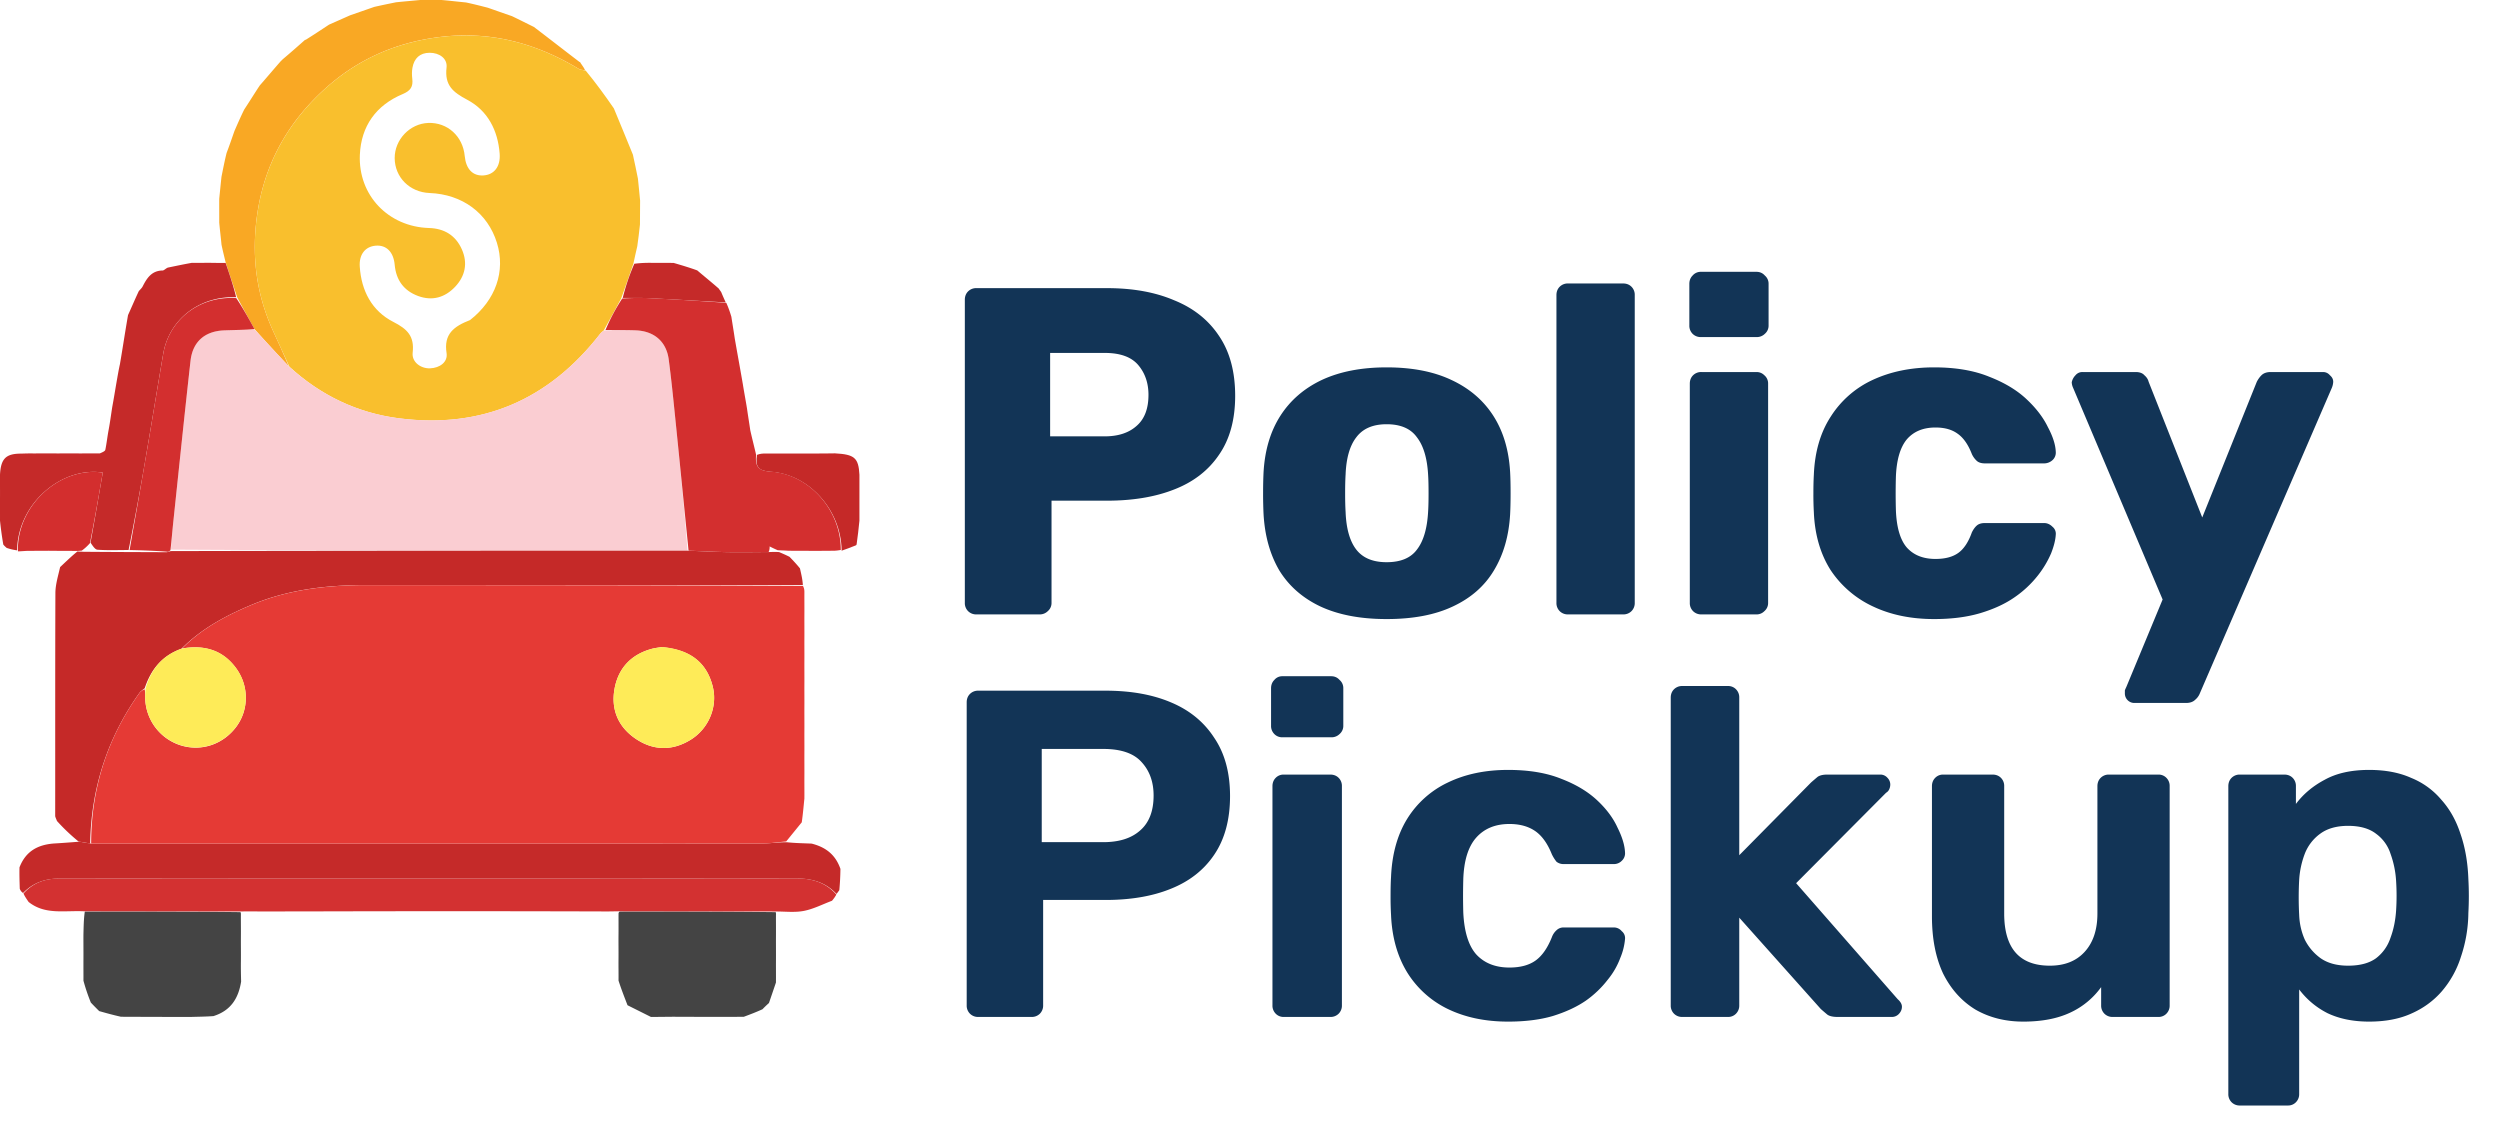
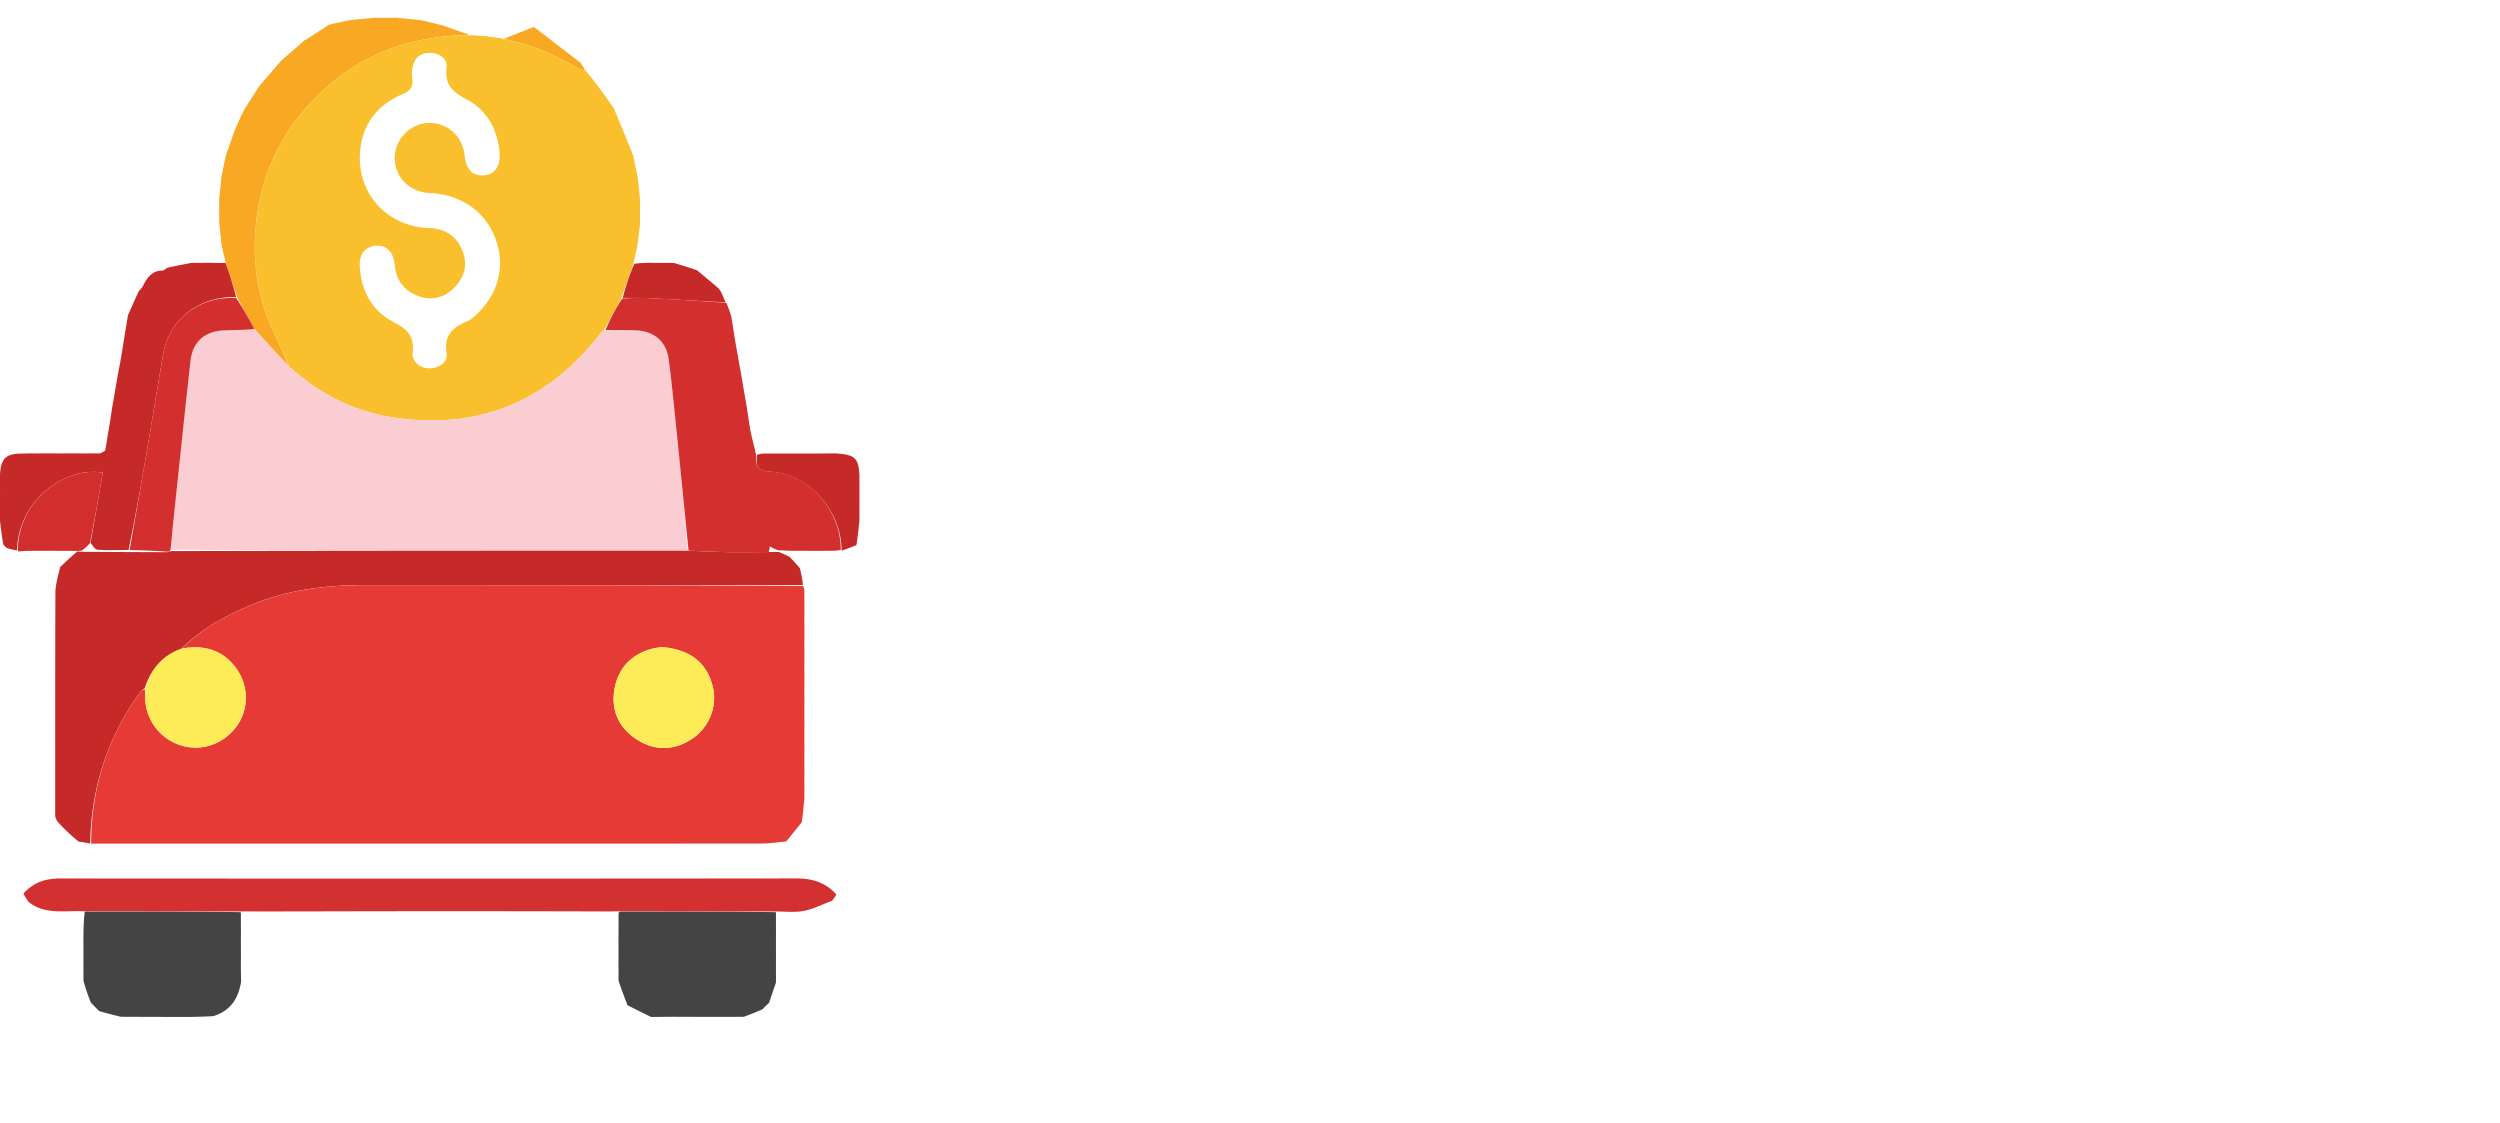
<svg xmlns="http://www.w3.org/2000/svg" width="118" height="53" fill="none">
  <path d="M10.073 47.96c-.34.025-.653.028-1.013.038-1.118.003-2.19-.002-3.35-.007-.403-.09-.715-.179-1.028-.267-.118-.118-.236-.235-.394-.402a9.04 9.04 0 01-.349-1.033c.002-.362-.003-.676 0-1.037.002-.394-.003-.741-.001-1.135.01-.394.014-.742.065-1.093 2.48-.002 4.913 0 7.35.029.013.042.02.058.017.12-.003.36.005.676.001 1.037-.003.394.004.741 0 1.134-.005.36.002.673.01.987-.123.778-.48 1.37-1.308 1.629zm25.916-.324c-.292.135-.57.24-.883.357-1.108.007-2.18.003-3.346-.002l-1.033.01-1.078-.539c-.032-.015-.032-.017-.044-.052-.147-.383-.284-.73-.41-1.125.004-.36-.005-.673-.001-1.032.004-.394-.004-.742 0-1.135.005-.361-.002-.676.002-1.015.015-.041.018-.06.067-.08 2.48 0 4.916.002 7.353.03.002.026.018.074.01.12-.002.362.003.676 0 1.038-.002.393.003.74 0 1.134-.002.36.003.675-.001 1.029-.117.348-.224.658-.33.968a5.418 5.418 0 00-.306.294z" fill="#444" />
-   <path d="M25.2 1.272c.728.554 1.421 1.095 2.148 1.649.034.012.039.01.048.041.092.138.175.244.218.352-.123-.017-.218-.015-.287-.057-2.044-1.236-4.22-1.815-6.632-1.503-2.047.265-3.831 1.059-5.348 2.428-1.865 1.685-2.973 3.764-3.254 6.3-.201 1.81.05 3.516.806 5.16.255.555.507 1.11.73 1.647a83.666 83.666 0 01-1.614-1.754c-.28-.51-.547-.988-.821-1.505-.185-.565-.364-1.092-.547-1.657-.068-.286-.132-.534-.192-.826-.034-.36-.074-.676-.107-1.039.002-.393-.003-.74 0-1.13.037-.361.067-.678.106-1.035.079-.392.147-.743.241-1.122.136-.355.246-.682.373-1.043.155-.353.293-.672.46-1.009.254-.385.478-.751.732-1.134.342-.39.654-.762.993-1.148.05-.044.074-.076.128-.12.361-.305.691-.596 1.019-.887-.003.001.001.005.035-.005.388-.244.742-.478 1.096-.712l.993-.44 1.14-.397c.352-.08.67-.145 1.027-.218.39-.04.74-.07 1.135-.107.357-.003.67.002 1.029 0 .396.035.746.077 1.14.115.36.076.674.157 1.029.248.393.137.745.263 1.136.396.36.172.682.336 1.04.512z" fill="#F9A824" />
+   <path d="M25.2 1.272c.728.554 1.421 1.095 2.148 1.649.034.012.039.01.048.041.092.138.175.244.218.352-.123-.017-.218-.015-.287-.057-2.044-1.236-4.22-1.815-6.632-1.503-2.047.265-3.831 1.059-5.348 2.428-1.865 1.685-2.973 3.764-3.254 6.3-.201 1.81.05 3.516.806 5.16.255.555.507 1.11.73 1.647a83.666 83.666 0 01-1.614-1.754c-.28-.51-.547-.988-.821-1.505-.185-.565-.364-1.092-.547-1.657-.068-.286-.132-.534-.192-.826-.034-.36-.074-.676-.107-1.039.002-.393-.003-.74 0-1.13.037-.361.067-.678.106-1.035.079-.392.147-.743.241-1.122.136-.355.246-.682.373-1.043.155-.353.293-.672.46-1.009.254-.385.478-.751.732-1.134.342-.39.654-.762.993-1.148.05-.044.074-.076.128-.12.361-.305.691-.596 1.019-.887-.003.001.001.005.035-.005.388-.244.742-.478 1.096-.712c.352-.08.67-.145 1.027-.218.39-.04.74-.07 1.135-.107.357-.003.67.002 1.029 0 .396.035.746.077 1.14.115.36.076.674.157 1.029.248.393.137.745.263 1.136.396.36.172.682.336 1.04.512z" fill="#F9A824" />
  <path d="M36.614 43.023c-2.435-.002-4.87-.005-7.399-.01-.283.003-.472.01-.71.007-3.244-.01-6.44-.014-9.637-.01-2.216.001-4.433.012-6.696.01a25.314 25.314 0 00-.824.002c-2.432-.003-4.864-.005-7.393-.01-.944-.042-1.833.174-2.605-.44-.098-.146-.183-.263-.241-.4.479-.531 1.05-.709 1.725-.708 11.583.008 23.165.01 34.747-.003.751 0 1.385.183 1.895.76a1.598 1.598 0 01-.206.295c-.465.176-.887.395-1.335.48-.427.082-.88.024-1.322.027z" fill="#D33131" />
  <path d="M13.659 17.31c-.253-.556-.505-1.112-.76-1.667-.756-1.644-1.007-3.35-.806-5.16.28-2.536 1.389-4.615 3.254-6.3 1.517-1.37 3.3-2.163 5.348-2.428 2.411-.312 4.588.267 6.633 1.503.068.042.163.04.315.073.488.591.907 1.17 1.331 1.784.303.738.599 1.44.899 2.185.083.39.162.738.237 1.13.034.36.072.675.103 1.038-.003.394 0 .741-.007 1.13-.041.358-.073.675-.126 1.023-.07.285-.12.538-.185.828-.195.562-.375 1.087-.576 1.639-.279.513-.535 1-.821 1.506-.078.067-.13.112-.172.165-2.414 3.108-5.57 4.487-9.485 3.988-1.973-.251-3.71-1.084-5.182-2.438zm8.527-2.203c1.212-.948 1.685-2.308 1.268-3.649-.436-1.405-1.632-2.288-3.179-2.348-.937-.037-1.64-.74-1.646-1.645-.004-.873.713-1.628 1.58-1.662.908-.036 1.64.626 1.726 1.562.058.614.382.95.885.915.503-.034.81-.416.764-1.028-.083-1.098-.563-2.031-1.53-2.543-.677-.358-1.074-.684-.977-1.518.05-.427-.334-.701-.797-.7-.464.001-.734.263-.813.709-.03.167-.028.346-.008.515.046.374-.075.567-.454.726-1.253.527-1.961 1.507-2.02 2.866-.083 1.913 1.347 3.398 3.265 3.455.728.022 1.258.352 1.55 1.009.286.646.161 1.259-.32 1.767-.479.504-1.071.68-1.743.434-.68-.251-1.043-.755-1.108-1.476-.054-.604-.393-.943-.898-.9-.485.04-.789.407-.75.987.073 1.142.573 2.096 1.587 2.612.664.339.998.676.91 1.45-.05.44.376.756.82.74.464-.017.846-.298.78-.72-.14-.899.34-1.258 1.108-1.558z" fill="#F9BF2D" />
  <path d="M13.628 17.285c1.503 1.373 3.24 2.206 5.213 2.457 3.915.499 7.071-.88 9.485-3.988a.572.572 0 01.224-.162c.546-.01 1.01-.021 1.474 0 .858.038 1.43.532 1.54 1.375.14 1.056.241 2.117.35 3.177.199 1.948.391 3.898.536 5.846-8.16 0-16.272 0-24.386-.048.04-.493.076-.938.123-1.382.266-2.512.524-5.024.807-7.534.102-.907.675-1.402 1.59-1.438.48-.018.962-.018 1.443-.025.523.568 1.047 1.136 1.601 1.722z" fill="#FACDD2" />
  <path d="M10.65 12.41c.18.527.359 1.054.496 1.62-1.703-.068-3.16 1.014-3.445 2.684-.257 1.5-.5 3-.757 4.5a149.017 149.017 0 01-.875 4.747c-.522 0-.997.02-1.468-.014-.122-.01-.23-.193-.328-.334.204-1.128.39-2.217.578-3.308C2.936 22.012.837 23.74.807 25.976a2.342 2.342 0 01-.494-.116c-.058-.053-.1-.086-.158-.158A16.91 16.91 0 010 24.572c.002-.361-.003-.676 0-1.038.003-.393-.003-.74 0-1.128.04-.752.273-.985.957-.995.135-.001.27-.01.452-.009.393.002.74-.003 1.134 0 .361.002.676-.003 1.037 0 .394.002.74-.002 1.13 0 .118-.053.247-.102.262-.175.064-.31.095-.627.162-.973.066-.358.107-.686.165-1.05.073-.392.129-.747.197-1.141.055-.307.098-.575.165-.877.135-.785.246-1.536.382-2.314.177-.39.329-.751.51-1.134.08-.087.144-.147.181-.22.2-.395.427-.743.94-.75.069-.002.136-.087.244-.136.391-.08.741-.156 1.139-.226.36.003.675-.002 1.033.001.215.006.387.005.56.003z" fill="#C52A29" />
  <path d="M6.117 25.962c.276-1.582.556-3.164.827-4.747.256-1.5.5-3 .757-4.5.285-1.67 1.742-2.752 3.45-2.645.317.477.585.955.864 1.465-.47.04-.95.039-1.432.058-.914.036-1.487.53-1.59 1.437-.282 2.51-.54 5.022-.806 7.534-.047.444-.084.89-.14 1.402-.068.079-.12.09-.202.07a33.635 33.635 0 00-1.728-.074z" fill="#D32F2F" />
-   <path d="M39.484 42.194c-.518-.548-1.152-.732-1.903-.731-11.582.012-23.164.01-34.747.003-.676 0-1.246.177-1.745.683a.384.384 0 01-.156-.204C.922 41.591.912 41.28.92 40.94c.29-.75.846-1.067 1.626-1.127.417-.023.788-.054 1.2-.085.196.03.353.06.557.09 10.577.001 21.104.002 31.632-.003.391 0 .782-.064 1.2-.061.396.042.767.047 1.174.064.668.169 1.127.523 1.36 1.194-.005.354-.021.665-.053 1.004-.054.078-.093.128-.132.179z" fill="#C52A29" />
  <path d="M32.5 25.992c-.195-1.949-.387-3.898-.586-5.847-.109-1.06-.21-2.121-.35-3.177-.11-.843-.682-1.336-1.54-1.375-.463-.02-.928-.01-1.444-.018a9.2 9.2 0 01.79-1.487c.47-.022.864-.036 1.258-.016 1.21.06 2.418.133 3.653.223.098.22.169.417.24.658.054.356.108.668.159 1.021.128.737.258 1.432.384 2.17.063.395.131.747.195 1.142.05.357.103.67.154 1.024.09.4.183.758.276 1.16-.053.547.108.752.678.789 1.826.118 3.327 1.813 3.318 3.7-.12.02-.2.032-.325.037-.394 0-.742.008-1.135.004-.356-.005-.666 0-1.018-.005-.18-.013-.321-.015-.498-.024a6.004 6.004 0 01-.382-.18c0 .072 0 .166-.05.264-.682.005-1.315.017-1.947.005-.61-.01-1.22-.044-1.83-.068z" fill="#D32F2F" />
  <path d="M34.254 14.274c-1.208-.068-2.417-.14-3.626-.2-.393-.02-.789-.007-1.235-.012a9.94 9.94 0 01.547-1.613 5.59 5.59 0 01.83-.042c.362.002.676-.002 1.03.004.39.114.74.218 1.11.352.348.296.68.563 1.014.856.04.065.077.103.12.175.075.183.143.332.21.48z" fill="#C52A29" />
  <path d="M32.45 25.992c.66.024 1.27.058 1.88.069.632.01 1.265 0 1.989-.005.202-.006.313-.009.457.003.177.076.322.138.491.224.178.185.331.346.491.545.065.287.124.536.136.786-6.886 0-13.726.004-20.565 0-1.868-.002-3.7.201-5.439.927-1.209.505-2.36 1.114-3.326 2.08-.919.33-1.438.975-1.735 1.866-.108.082-.195.143-.253.225-1.51 2.127-2.276 4.497-2.321 7.103-.157-.03-.313-.061-.544-.093a9.126 9.126 0 01-1.022-.971c-.028-.078-.058-.128-.084-.225.004-3.544-.004-7.04.01-10.535.002-.401.127-.802.223-1.224.28-.263.53-.507.816-.739.103.01.173.01.294.016 1.343.012 2.635.015 3.927.02a.771.771 0 00.174-.052c8.129-.02 16.24-.02 24.402-.02z" fill="#C52928" />
  <path d="M.843 25.965c-.006-2.226 2.093-3.953 4.008-3.659-.187 1.09-.374 2.18-.606 3.332a2.309 2.309 0 01-.384.351c-.102.009-.17.017-.282.016-.388-.006-.73-.002-1.119-.008-.4-.003-.753.004-1.149.003-.189.008-.334.024-.468.023.011-.018 0-.058 0-.058z" fill="#D32E2E" />
  <path d="M4.303 39.819c-.003-2.606.764-4.976 2.273-7.103a.5.5 0 01.254-.18c.031.171.019.309.024.446a2.392 2.392 0 001.711 2.21c.965.287 1.989-.069 2.6-.904.585-.8.59-1.913-.02-2.746-.636-.87-1.52-1.111-2.549-.934.934-.95 2.085-1.559 3.294-2.063 1.739-.726 3.57-.929 5.439-.928 6.84.005 13.679.001 20.572.04.06.116.067.194.066.319-.002.359.003.672 0 1.032-.002.395.003.744 0 1.139-.002.36.003.672 0 1.032-.002.395.003.744 0 1.14-.002.358.003.671 0 1.031-.002.396.003.744 0 1.14-.002.359.003.672 0 1.031-.002.396.003.745 0 1.14-.002.359.003.672 0 1.03-.04.395-.07.745-.124 1.122l-.735.904c-.39.034-.782.098-1.173.098-10.528.006-21.055.004-31.632.004zm26.914-9.276c-.152.027-.307.043-.456.084-.975.267-1.58.914-1.756 1.891-.177.985.186 1.813 1.021 2.367.833.552 1.719.56 2.576.03.855-.53 1.273-1.558 1.043-2.495-.28-1.139-1.054-1.76-2.428-1.877z" fill="#E53A35" />
  <path d="M40.565 23.538c.002.361-.003.677 0 1.038-.036.388-.08.729-.132 1.11-.008.04-.01.042-.045.058-.247.099-.46.18-.667.25.006-.011.003-.038.003-.038-.03-1.88-1.531-3.574-3.357-3.692-.57-.037-.73-.242-.637-.795.152-.057.263-.064.42-.063.394.002.74-.003 1.134 0 .362.002.677-.003 1.038 0 .393.002.74-.003 1.087-.008.924.05 1.113.21 1.156 1.011.002.389-.003.736 0 1.129z" fill="#C52928" />
  <path d="M8.564 30.618c1.061-.195 1.945.046 2.581.917.61.833.605 1.945.02 2.745-.611.836-1.635 1.192-2.6.905a2.392 2.392 0 01-1.711-2.21c-.005-.138.007-.275.01-.459.262-.924.782-1.57 1.7-1.898zm22.696-.078c1.331.118 2.105.74 2.385 1.879.23.936-.188 1.965-1.043 2.494-.857.53-1.743.523-2.575-.03-.836-.554-1.199-1.381-1.022-2.366.176-.978.78-1.625 1.756-1.892.149-.04.304-.056.5-.086z" fill="#FEEB58" />
-   <path d="M46.09 29a.536.536 0 01-.396-.154.536.536 0 01-.154-.396v-14.3c0-.161.051-.293.154-.396a.536.536 0 01.396-.154h6.16c1.217 0 2.273.19 3.168.572.91.367 1.613.924 2.112 1.672.513.748.77 1.694.77 2.838 0 1.13-.257 2.06-.77 2.794-.499.733-1.203 1.276-2.112 1.628-.895.352-1.95.528-3.168.528h-2.618v4.818a.502.502 0 01-.176.396.536.536 0 01-.396.154h-2.97zm3.476-8.404h2.574c.63 0 1.13-.161 1.496-.484.381-.323.572-.814.572-1.474 0-.557-.161-1.027-.484-1.408-.323-.381-.85-.572-1.584-.572h-2.574v3.938zm15.882 8.624c-1.232 0-2.273-.198-3.124-.594-.836-.396-1.481-.96-1.936-1.694-.44-.748-.69-1.635-.748-2.662a19.961 19.961 0 01-.022-.99c0-.381.008-.711.022-.99.059-1.041.323-1.929.792-2.662.47-.733 1.122-1.298 1.958-1.694.85-.396 1.87-.594 3.058-.594 1.203 0 2.222.198 3.058.594.85.396 1.51.96 1.98 1.694.47.733.734 1.62.792 2.662.015.279.022.609.022.99 0 .367-.007.697-.022.99-.058 1.027-.315 1.914-.77 2.662-.44.733-1.085 1.298-1.936 1.694-.836.396-1.877.594-3.124.594zm0-2.684c.66 0 1.137-.198 1.43-.594.308-.396.484-.99.528-1.782.015-.22.022-.513.022-.88s-.007-.66-.022-.88c-.044-.777-.22-1.364-.528-1.76-.293-.41-.77-.616-1.43-.616-.645 0-1.122.205-1.43.616-.308.396-.476.983-.506 1.76-.014.22-.022.513-.022.88s.008.66.022.88c.03.792.198 1.386.506 1.782.308.396.785.594 1.43.594zM74.014 29a.536.536 0 01-.396-.154.536.536 0 01-.154-.396V13.93c0-.161.051-.293.154-.396a.536.536 0 01.396-.154h2.596c.161 0 .293.051.396.154a.536.536 0 01.154.396v14.52a.536.536 0 01-.154.396.536.536 0 01-.396.154h-2.596zm6.295 0a.536.536 0 01-.396-.154.536.536 0 01-.154-.396V18.11c0-.161.051-.293.154-.396a.536.536 0 01.396-.154h2.596c.147 0 .271.051.374.154a.502.502 0 01.176.396v10.34a.502.502 0 01-.176.396.509.509 0 01-.374.154h-2.596zm-.022-13.09a.536.536 0 01-.396-.154.536.536 0 01-.154-.396v-1.958c0-.161.051-.293.154-.396a.502.502 0 01.396-.176h2.618c.161 0 .293.059.396.176a.502.502 0 01.176.396v1.958a.502.502 0 01-.176.396.536.536 0 01-.396.154h-2.618zM91.29 29.22c-1.085 0-2.046-.198-2.882-.594a4.851 4.851 0 01-2.002-1.716c-.484-.763-.748-1.672-.792-2.728a14.511 14.511 0 01-.022-.88c0-.367.008-.667.022-.902.044-1.07.308-1.98.792-2.728a4.651 4.651 0 011.98-1.738c.851-.396 1.819-.594 2.904-.594 1.012 0 1.878.147 2.596.44.719.279 1.306.63 1.76 1.056.455.425.792.865 1.012 1.32.235.44.36.829.374 1.166a.475.475 0 01-.154.396.586.586 0 01-.396.154h-2.794c-.161 0-.286-.037-.374-.11a1.012 1.012 0 01-.242-.33c-.176-.455-.403-.777-.682-.968-.264-.19-.608-.286-1.034-.286-.586 0-1.041.19-1.364.572-.308.381-.476.968-.506 1.76a27.557 27.557 0 000 1.562c.03.807.198 1.393.506 1.76.323.367.778.55 1.364.55.455 0 .814-.095 1.078-.286.264-.19.477-.513.638-.968.074-.147.154-.257.242-.33.088-.073.213-.11.374-.11h2.794c.147 0 .279.059.396.176a.419.419 0 01.154.374c-.014.25-.088.543-.22.88a4.665 4.665 0 01-.616 1.034 4.998 4.998 0 01-1.1 1.034c-.44.308-.975.557-1.606.748-.63.19-1.364.286-2.2.286zm9.466 3.96a.448.448 0 01-.462-.462v-.132c.015-.044.037-.095.066-.154l1.716-4.136-4.224-9.988a.693.693 0 01-.066-.264.657.657 0 01.176-.33.417.417 0 01.33-.154h2.508c.191 0 .33.051.418.154.103.088.169.19.198.308l2.53 6.402 2.574-6.402c.059-.117.132-.22.22-.308.103-.103.25-.154.44-.154h2.464c.132 0 .242.051.33.154.103.088.154.19.154.308a.861.861 0 01-.066.286l-6.226 14.41a.746.746 0 01-.22.308c-.102.103-.249.154-.44.154h-2.42zM46.178 48a.536.536 0 01-.396-.154.536.536 0 01-.154-.396v-14.3c0-.161.051-.293.154-.396a.536.536 0 01.396-.154h6.006c1.188 0 2.215.183 3.08.55.88.367 1.562.924 2.046 1.672.499.733.748 1.65.748 2.75 0 1.115-.25 2.039-.748 2.772-.484.719-1.166 1.254-2.046 1.606-.865.352-1.892.528-3.08.528h-2.948v4.972a.536.536 0 01-.154.396.536.536 0 01-.396.154h-2.508zm2.992-8.25h2.904c.748 0 1.327-.183 1.738-.55.425-.367.638-.917.638-1.65 0-.645-.19-1.173-.572-1.584-.367-.41-.968-.616-1.804-.616H49.17v4.4zM60.588 48a.51.51 0 01-.374-.154.536.536 0 01-.154-.396V37.11c0-.161.051-.293.154-.396a.51.51 0 01.374-.154h2.2c.161 0 .293.051.396.154a.536.536 0 01.154.396v10.34a.536.536 0 01-.154.396.536.536 0 01-.396.154h-2.2zm-.066-13.2a.51.51 0 01-.374-.154.536.536 0 01-.154-.396v-1.76c0-.161.051-.293.154-.396a.48.48 0 01.374-.176h2.31c.161 0 .293.059.396.176a.502.502 0 01.176.396v1.76a.502.502 0 01-.176.396.536.536 0 01-.396.154h-2.31zm10.657 13.42c-1.07 0-2.017-.198-2.838-.594a4.613 4.613 0 01-1.914-1.716c-.47-.763-.726-1.672-.77-2.728a14.594 14.594 0 01-.022-.88c0-.367.007-.667.022-.902.044-1.07.293-1.98.748-2.728a4.537 4.537 0 011.936-1.738c.821-.396 1.767-.594 2.838-.594.983 0 1.819.14 2.508.418.69.264 1.254.601 1.694 1.012.44.41.763.843.968 1.298.22.44.337.829.352 1.166a.474.474 0 01-.154.396.509.509 0 01-.374.154h-2.354a.533.533 0 01-.352-.11 1.842 1.842 0 01-.22-.352c-.205-.513-.47-.88-.792-1.1-.323-.22-.726-.33-1.21-.33-.66 0-1.18.213-1.562.638-.381.425-.587 1.085-.616 1.98a27.79 27.79 0 000 1.562c.044.91.25 1.57.616 1.98.381.41.902.616 1.562.616.513 0 .924-.11 1.232-.33.308-.22.565-.587.77-1.1a.812.812 0 01.22-.33.476.476 0 01.352-.132h2.354a.48.48 0 01.374.176.419.419 0 01.154.374 2.96 2.96 0 01-.22.88 3.587 3.587 0 01-.594 1.034 4.78 4.78 0 01-1.034.99c-.425.293-.946.535-1.562.726-.601.176-1.305.264-2.112.264zm8.23-.22a.536.536 0 01-.396-.154.536.536 0 01-.154-.396V32.93c0-.161.051-.293.154-.396a.536.536 0 01.396-.154h2.156a.51.51 0 01.374.154.536.536 0 01.154.396v7.436l3.388-3.432c.117-.103.22-.19.308-.264.102-.073.256-.11.462-.11h2.486a.44.44 0 01.352.154.448.448 0 01.132.33.54.54 0 01-.044.198.358.358 0 01-.154.176l-4.246 4.268 4.796 5.478c.132.117.198.235.198.352 0 .132-.052.25-.154.352a.448.448 0 01-.33.132h-2.552c-.22 0-.382-.037-.484-.11a16.76 16.76 0 01-.308-.264l-3.85-4.312v4.136a.536.536 0 01-.154.396.51.51 0 01-.374.154h-2.156zm16.091.22c-.85 0-1.606-.19-2.266-.572-.645-.396-1.151-.96-1.518-1.694-.352-.748-.528-1.65-.528-2.706V37.11c0-.161.051-.293.154-.396a.51.51 0 01.374-.154h2.332c.161 0 .293.051.396.154a.536.536 0 01.154.396v6.006c0 1.643.719 2.464 2.156 2.464.69 0 1.232-.213 1.628-.638.41-.44.616-1.049.616-1.826V37.11c0-.161.051-.293.154-.396a.536.536 0 01.396-.154h2.332a.51.51 0 01.374.154.535.535 0 01.154.396v10.34a.535.535 0 01-.154.396.51.51 0 01-.374.154h-2.156a.536.536 0 01-.396-.154.536.536 0 01-.154-.396v-.858a3.71 3.71 0 01-1.474 1.21c-.601.279-1.335.418-2.2.418zm10.227 3.96a.537.537 0 01-.396-.154.535.535 0 01-.154-.396V37.11c0-.161.051-.293.154-.396a.537.537 0 01.396-.154h2.09c.161 0 .293.051.396.154a.535.535 0 01.154.396v.836c.352-.47.807-.85 1.364-1.144.557-.308 1.254-.462 2.09-.462.763 0 1.423.125 1.98.374a3.64 3.64 0 011.43 1.034c.396.44.697.975.902 1.606.22.63.345 1.342.374 2.134a14.75 14.75 0 010 1.606 6.65 6.65 0 01-.352 2.068 4.62 4.62 0 01-.902 1.628c-.396.455-.88.807-1.452 1.056-.557.25-1.217.374-1.98.374-.748 0-1.401-.132-1.958-.396a3.845 3.845 0 01-1.342-1.122v4.928a.535.535 0 01-.154.396.51.51 0 01-.374.154h-2.266zm5.104-6.6c.557 0 .997-.117 1.32-.352.323-.25.55-.572.682-.968.147-.396.235-.829.264-1.298.029-.455.029-.91 0-1.364a4.511 4.511 0 00-.264-1.298 1.865 1.865 0 00-.682-.946c-.323-.25-.763-.374-1.32-.374-.543 0-.983.125-1.32.374a2.1 2.1 0 00-.726.946 4.167 4.167 0 00-.264 1.232 15.55 15.55 0 000 1.65c.015.41.103.8.264 1.166a2.4 2.4 0 00.748.88c.337.235.77.352 1.298.352z" fill="#123456" />
</svg>